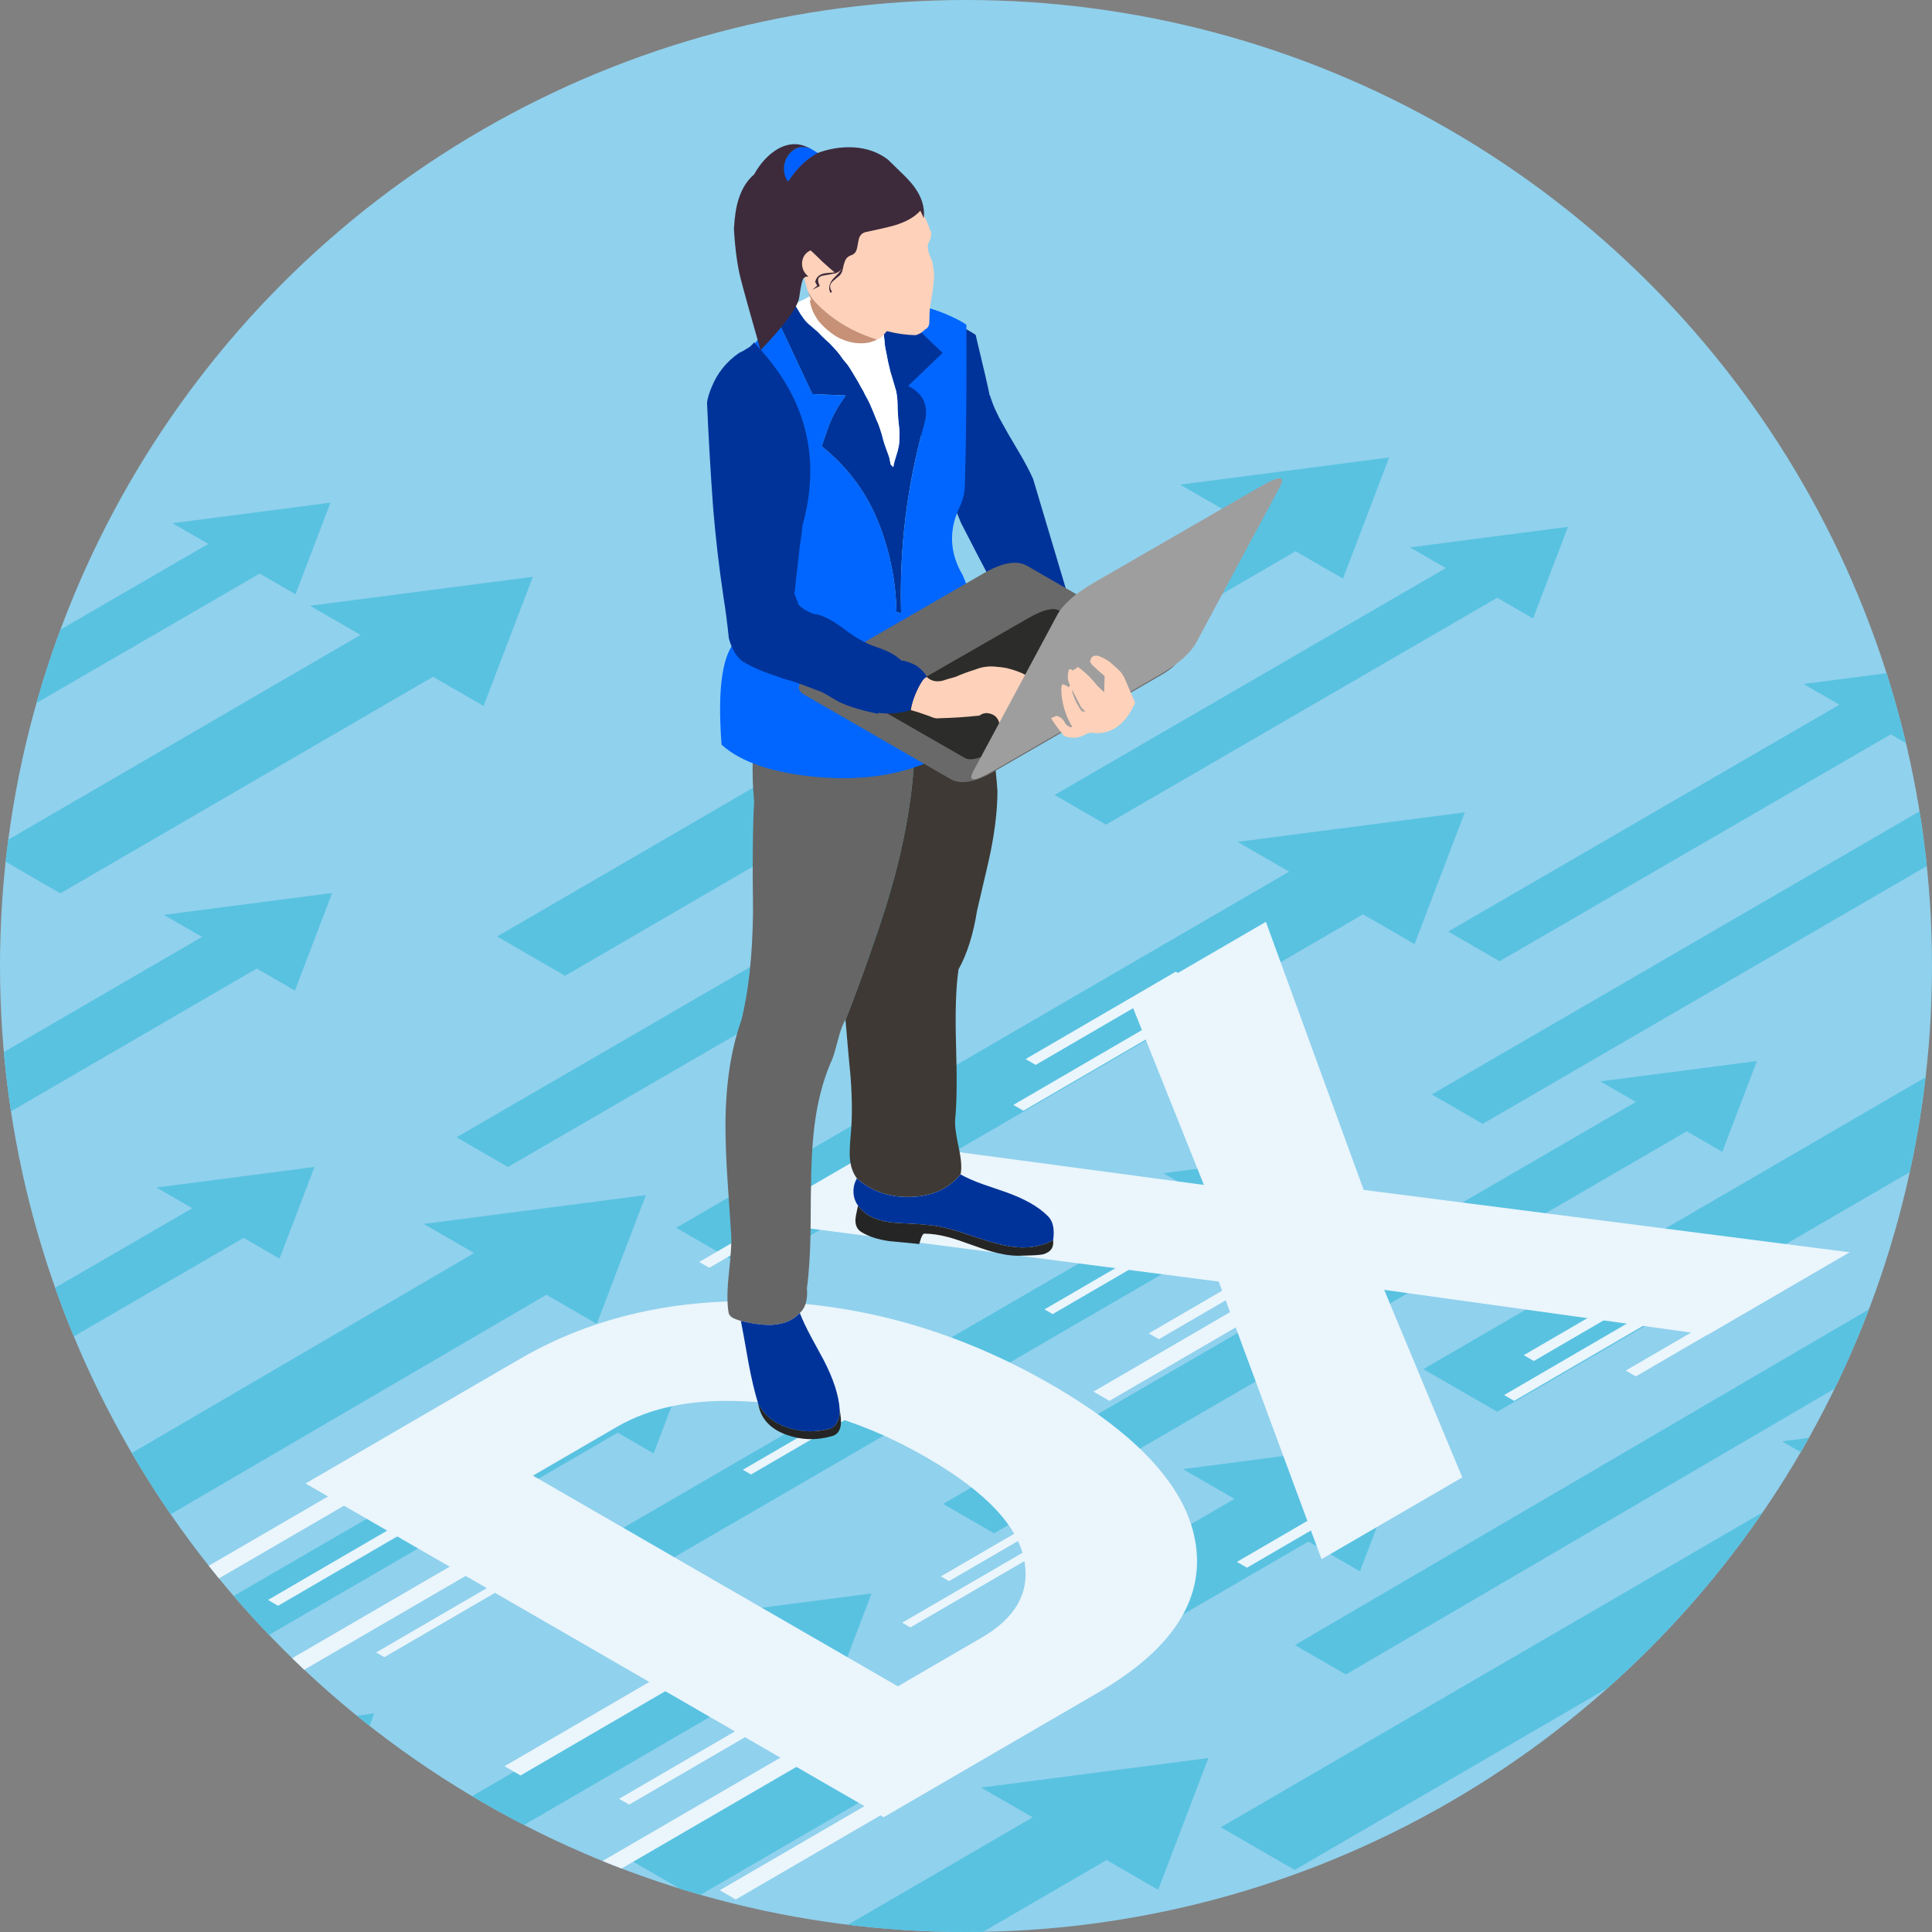
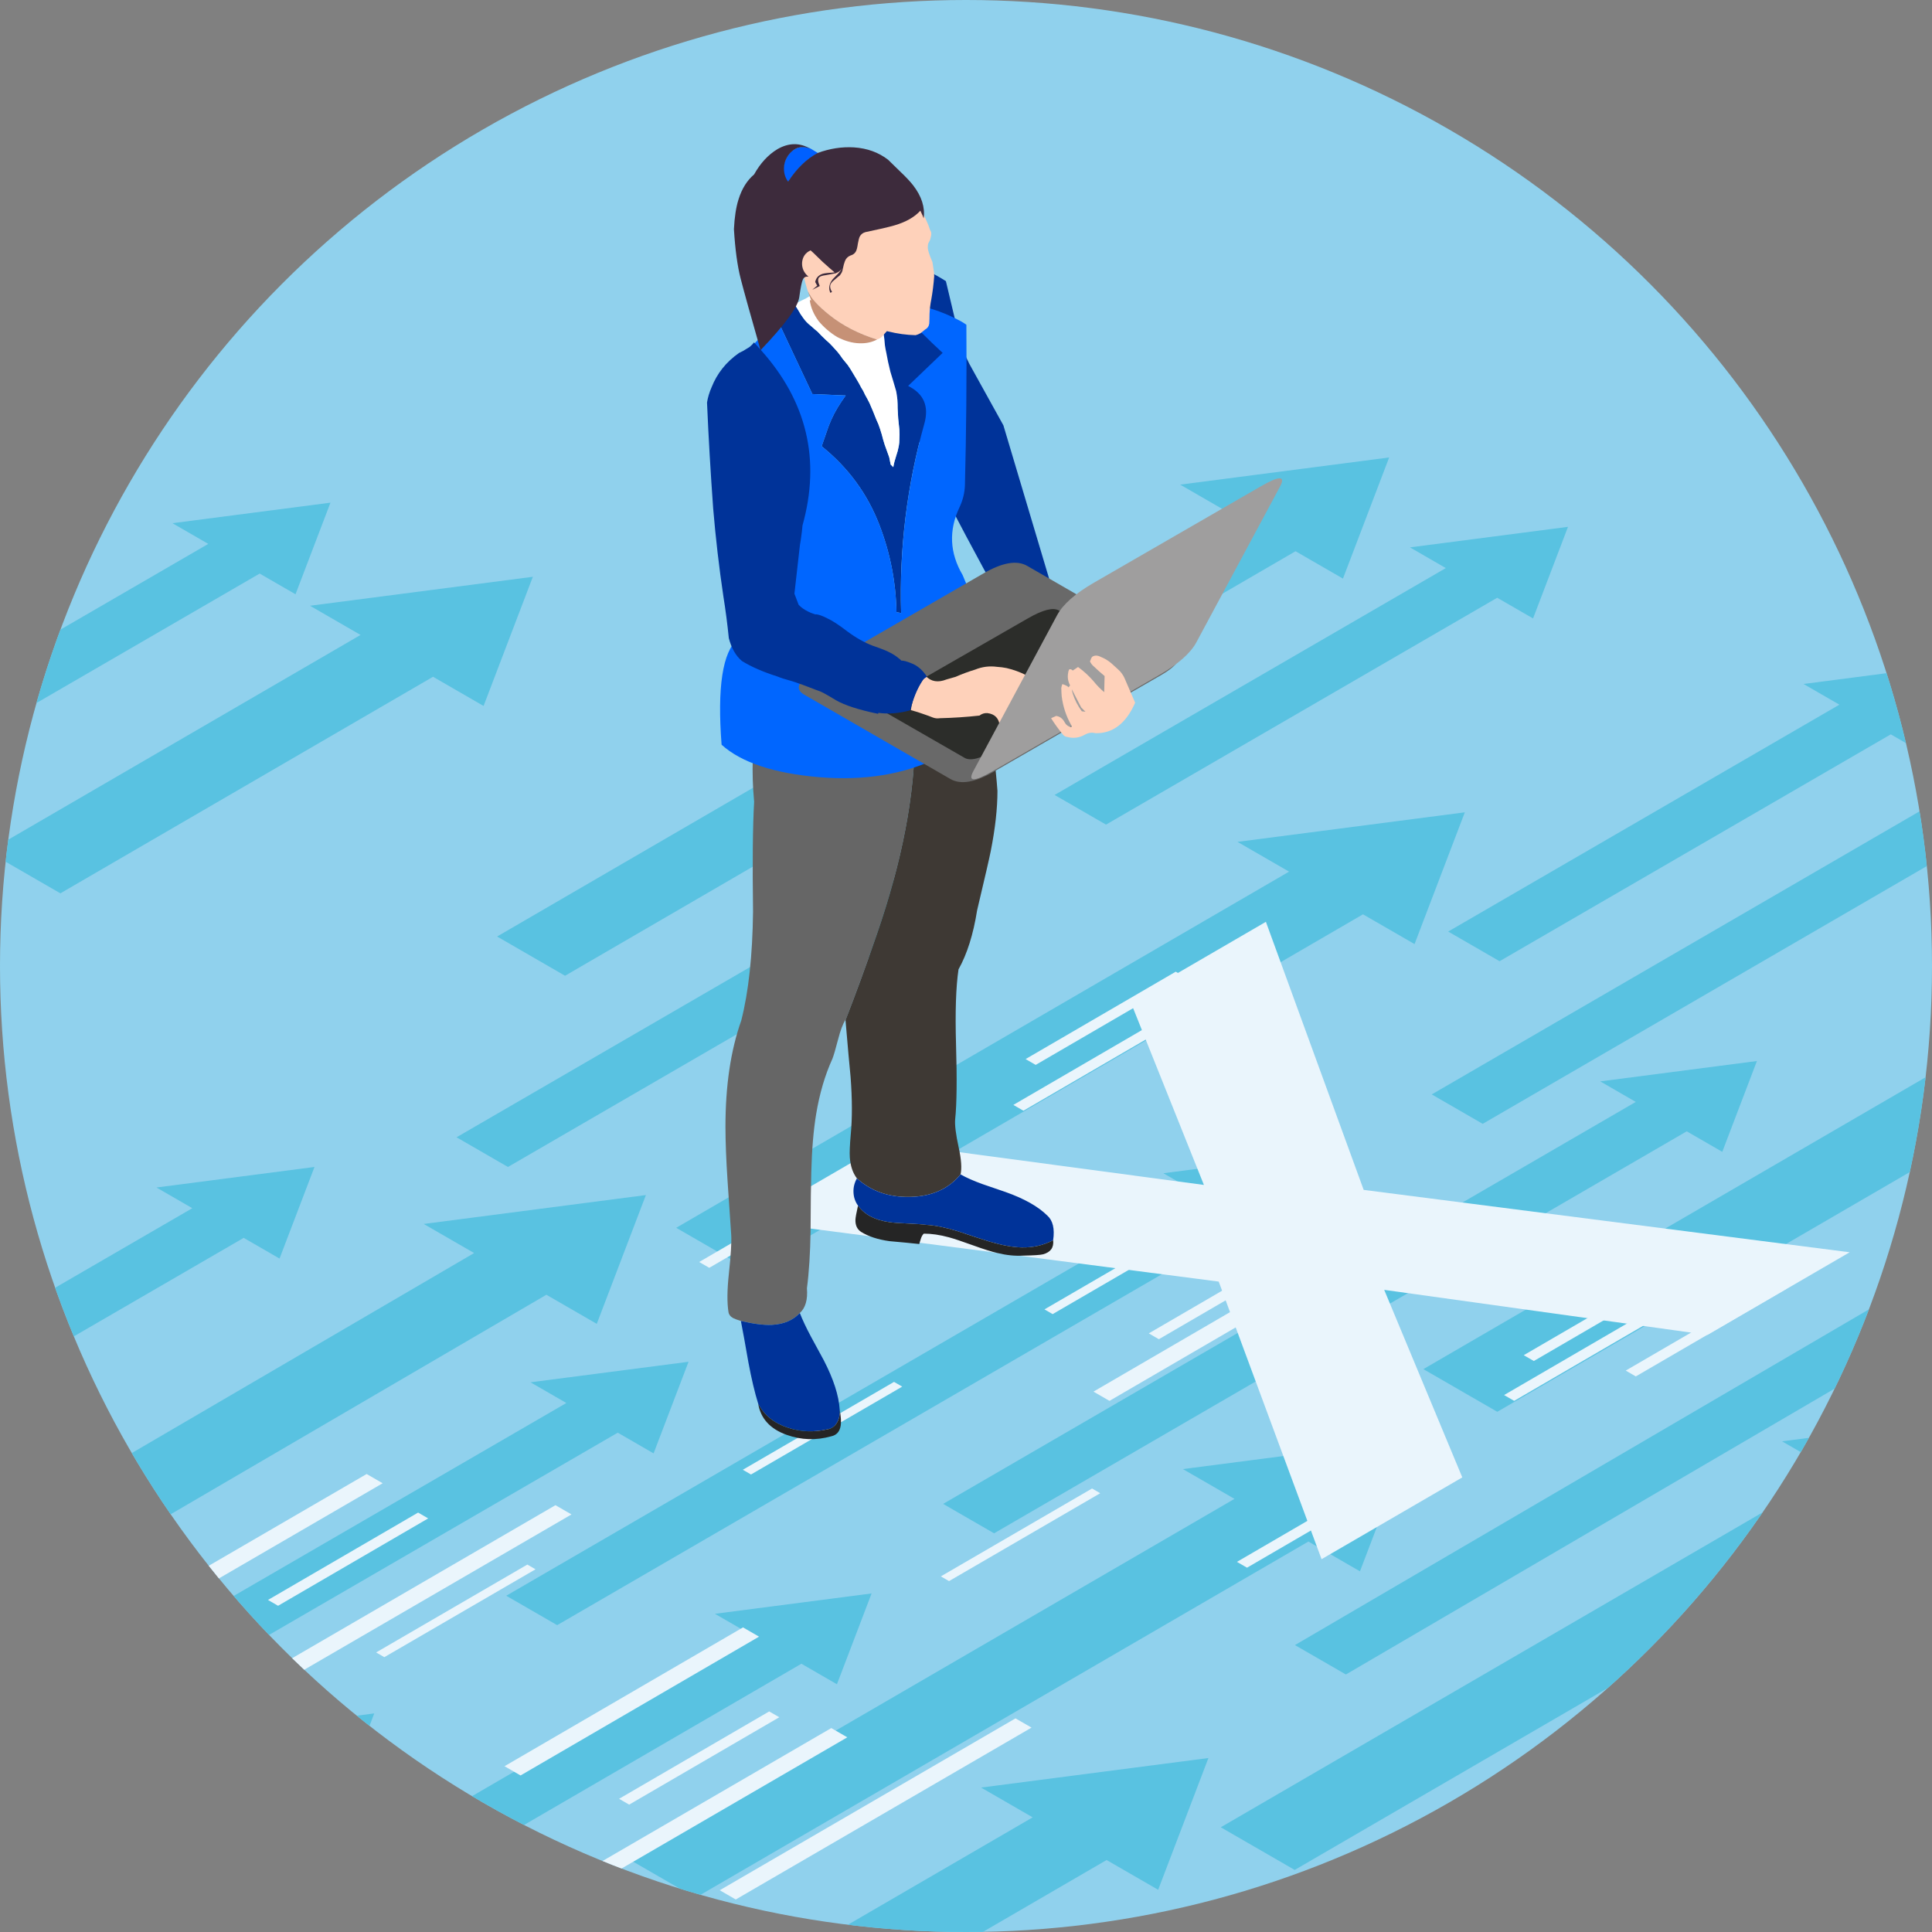
<svg xmlns="http://www.w3.org/2000/svg" id="_レイヤー_1" viewBox="0 0 196 196" width="196" height="196">
  <rect x="0" y="0" width="196" height="196" fill="#808080" stroke="none" />
  <defs>
    <style>.cls-1{fill:none;}.cls-2{clip-path:url(#clippath);}.cls-3{fill:#eaf5fc;}.cls-4{fill:#90d1ed;}.cls-5{fill:#59c2e1;}.cls-6{clip-path:url(#clippath-1);}.cls-7{fill:#262626;}.cls-7,.cls-8,.cls-9,.cls-10,.cls-11,.cls-12,.cls-13,.cls-14,.cls-15,.cls-16,.cls-17,.cls-18,.cls-19,.cls-20,.cls-21,.cls-22,.cls-23{fill-rule:evenodd;}.cls-8{fill:#3d2b3c;}.cls-9{fill:#2c2d2a;}.cls-10{fill:#81b84a;}.cls-11{fill:#535353;}.cls-12{fill:#3e3934;}.cls-13{fill:#0d0d0d;}.cls-14{fill:#252525;}.cls-15{fill:#c69176;}.cls-16{fill:#fed1ba;}.cls-17{fill:#9f9e9e;}.cls-18{fill:#666;}.cls-19{fill:#fff;}.cls-20{fill:#06f;}.cls-21{fill:#0060ff;}.cls-22{fill:#039;}.cls-23{fill:#696969;}.cls-24{isolation:isolate;}</style>
    <clipPath id="clippath">
      <rect class="cls-1" y="-300" width="250" height="215" />
    </clipPath>
    <clipPath id="clippath-1">
      <circle class="cls-1" cx="98" cy="98" r="98" />
    </clipPath>
  </defs>
  <circle class="cls-4" cx="98" cy="98" r="98" />
  <g class="cls-2">
    <g>
      <path class="cls-11" d="m151.261-98.072c.712,7.875,2.563,18.527,5.552,31.951,1.318,5.875,2.901,12.529,4.747,19.959.107-4.117-.189-7.496-.884-10.14-.965-3.112-1.663-5.455-2.094-7.029-.679-2.753-.965-5.169-.857-7.243,1.788,7.262,3.647,13.485,5.578,18.672,1.189,3.284,2.477,6.378,3.864,9.282,5.256,10.122,8.94,20.853,11.051,32.192,1.573,8.369,1.753,16.74.537,25.11-.287,1.033-.43,1.802-.43,2.307-.035,1.074.339,1.878,1.127,2.414,3.398,1.824,6.902,2.755,10.516,2.791,4.291,0,7.331-1.504,9.12-4.507.468-1.141.843-2.411,1.127-3.809.322-10.302.464-20.585.429-30.851-.072-12.305-2.289-24.27-6.652-35.895-3.755-10.05-5.526-20.513-5.311-31.387.07-4.434.124-8.87.161-13.305.012-1.341.029-2.737.053-4.185-7.974,4.005-16.916,5.741-26.823,5.204-.25-.013-.5-.031-.751-.053-3.41-.234-6.763-.726-10.059-1.476Z" />
      <path class="cls-13" d="m163.067-1.701c-1.322,2.145-3.458,3.725-6.409,4.741-1.267.445-3.925,1.03-7.976,1.754-2.116.278-4.399.932-6.848,1.963-1.28.543-3.425,1.586-6.431,3.132-2.701,1.391-4.844,2.395-6.431,3.006-2.436.919-4.753,1.441-6.952,1.567-2.004.417-3.744.396-5.22-.063-1.852-.557-2.965-1.754-3.34-3.592-.53,2.352.139,4.149,2.004,5.388,1.767,1.169,3.764,1.385,5.991.647,3.397.015,7.544-1.245,12.444-3.779,3.453-1.783,5.401-2.778,5.847-2.987,2.254-1.044,4.308-1.76,6.159-2.15,1.558,1.698,3.773,2.206,6.639,1.524.919-.222,2.13-.626,3.634-1.211,1.782-.696,2.923-1.121,3.423-1.274,1.782-.556,2.965-1.726,3.551-3.508.528-1.601.5-3.321-.085-5.158Z" />
      <path class="cls-13" d="m198.812,20.009c-.752,2.297-2.019,5.449-3.801,9.459-1.921,4.358-3.229,7.505-3.925,9.439-1.002,2.856-3.041,5.04-6.117,6.558-2.506,1.225-5.499,1.928-8.978,2.11-2.743.083-4.475.076-5.199-.022-1.991-.265-3.438-1.071-4.343-2.422-.459,1.796.098,3.119,1.671,3.969,1.184.639,2.742.939,4.677.897,4.399-.056,7.969-.556,10.712-1.502,3.897-1.365,6.457-3.69,7.683-6.975.459-1.517,1.273-3.278,2.442-5.284,1.378-2.241,2.387-3.925,3.028-5.053,2.297-4.093,3.014-7.818,2.15-11.172Z" />
      <path class="cls-7" d="m179.451,19.402c3.398,1.824,6.902,2.755,10.516,2.791,4.291,0,7.331-1.504,9.12-4.507-.108,1.251-.197,2.057-.269,2.414-.75,2.289-2.02,5.438-3.808,9.443-1.932,4.364-3.237,7.511-3.916,9.443-1.002,2.861-3.04,5.043-6.117,6.545-2.503,1.252-5.489,1.968-8.959,2.146-2.753.072-4.488.054-5.204-.054-2.003-.25-3.451-1.055-4.345-2.414.072-4.042,1.718-8.549,4.936-13.521,3.897-5.366,6.58-9.461,8.046-12.287Zm-16.362-28.919c.787,1.252,1.181,2.648,1.181,4.185,0,1.502-.394,2.898-1.181,4.186-1.324,2.146-3.47,3.72-6.438,4.721-1.251.465-3.897,1.056-7.939,1.77-2.145.287-4.434.93-6.867,1.932-1.287.572-3.432,1.627-6.437,3.166-2.683,1.394-4.829,2.396-6.438,3.003-2.431.93-4.738,1.45-6.92,1.556-2.003.429-3.755.411-5.258-.053-1.824-.573-2.932-1.772-3.325-3.596.25-4.471,3.003-8.119,8.261-10.946,1.072-.572,3.379-1.627,6.92-3.164,2.898-1.289,5.025-2.398,6.384-3.327,5.436,2.431,10.497,3.594,15.182,3.488,5.937-.108,10.229-2.415,12.875-6.923Z" />
    </g>
  </g>
  <g class="cls-6">
    <g>
      <g>
        <g>
          <polygon class="cls-5" points="-11.228 170.298 55.429 131.352 60.542 134.304 65.525 121.239 42.986 124.169 48.099 127.121 -18.558 166.066 -11.228 170.298" />
          <polygon class="cls-5" points="-9.82 205.841 27.871 183.938 32.983 186.89 37.967 173.825 15.428 176.754 20.541 179.706 -17.15 201.609 -9.82 205.841" />
          <polygon class="cls-5" points="22.983 168.361 62.67 145.344 66.307 147.444 69.852 138.151 53.819 140.234 57.456 142.334 17.769 165.351 22.983 168.361" />
          <polygon class="cls-5" points="152.131 97.515 191.818 74.499 195.455 76.599 199 67.305 182.968 69.389 186.605 71.489 146.918 94.505 152.131 97.515" />
          <polygon class="cls-5" points="-13.344 81.204 26.343 58.188 29.98 60.288 33.525 50.995 17.492 53.078 21.129 55.178 -18.558 78.194 -13.344 81.204" />
          <polygon class="cls-5" points="193.819 168.361 233.506 145.344 237.143 147.444 240.688 138.151 224.655 140.234 228.292 142.334 188.605 165.351 193.819 168.361" />
          <polygon class="cls-5" points="178.413 221.485 218.1 198.469 221.737 200.569 225.282 191.276 209.249 193.359 212.886 195.459 173.199 218.475 178.413 221.485" />
          <polygon class="cls-5" points="51.531 118.388 91.218 95.371 94.855 97.471 98.4 88.178 82.367 90.261 86.004 92.361 46.317 115.377 51.531 118.388" />
          <polygon class="cls-5" points="112.204 83.657 151.891 60.641 155.527 62.741 159.072 53.447 143.04 55.531 146.677 57.631 106.99 80.647 112.204 83.657" />
          <polygon class="cls-5" points="-14.965 148.597 24.722 125.581 28.359 127.681 31.904 118.388 15.872 120.471 19.509 122.571 -20.178 145.587 -14.965 148.597" />
-           <polygon class="cls-5" points="-30.595 131.171 26.046 98.256 29.921 100.493 33.697 90.592 16.617 92.812 20.492 95.049 -36.149 127.965 -30.595 131.171" />
          <polygon class="cls-5" points="6.125 90.628 43.93 68.658 49.058 71.619 54.057 58.515 31.449 61.453 36.578 64.414 -1.226 86.383 6.125 90.628" />
          <polygon class="cls-5" points="56.525 164.871 126.795 124.09 130.401 126.172 133.915 116.958 118.02 119.024 121.627 121.106 51.357 161.887 56.525 164.871" />
          <polygon class="cls-5" points="100.848 155.553 171.118 114.772 174.724 116.854 178.238 107.64 162.343 109.706 165.949 111.788 95.68 152.569 100.848 155.553" />
          <polygon class="cls-5" points="-15.01 243.342 55.26 202.56 58.866 204.642 62.38 195.429 46.485 197.494 50.091 199.577 -20.178 240.358 -15.01 243.342" />
          <polygon class="cls-5" points="150.418 114.012 220.688 73.231 224.294 75.313 227.808 66.1 211.913 68.165 215.519 70.247 145.249 111.028 150.418 114.012" />
          <polygon class="cls-5" points="136.539 169.876 225.209 118.013 228.815 120.096 232.329 110.882 216.435 112.948 220.041 115.03 131.371 166.892 136.539 169.876" />
          <polygon class="cls-5" points="-9.415 221.515 81.301 168.785 84.907 170.867 88.421 161.654 72.527 163.719 76.133 165.801 -14.583 218.531 -9.415 221.515" />
          <polygon class="cls-5" points="57.324 98.99 131.432 55.922 136.242 58.699 140.929 46.41 119.728 49.165 124.538 51.942 50.43 95.009 57.324 98.99" />
          <polygon class="cls-5" points="76.099 128.889 138.274 92.757 143.505 95.777 148.604 82.41 125.543 85.407 130.775 88.427 68.6 124.56 76.099 128.889" />
-           <polygon class="cls-5" points="116.1 221.016 178.275 184.884 183.507 187.904 188.605 174.537 165.545 177.534 170.777 180.555 108.602 216.687 116.1 221.016" />
          <polygon class="cls-5" points="70.561 192.521 132.736 156.388 137.967 159.409 143.066 146.042 120.005 149.038 125.237 152.059 63.062 188.191 70.561 192.521" />
          <polygon class="cls-5" points="50.088 224.83 112.263 188.698 117.494 191.718 122.593 178.351 99.532 181.348 104.764 184.369 42.589 220.501 50.088 224.83" />
          <polygon class="cls-5" points="131.345 189.704 193.52 153.572 198.751 156.593 203.85 143.226 180.789 146.222 186.021 149.243 123.846 185.375 131.345 189.704" />
          <polygon class="cls-5" points="171.347 209.088 233.521 172.956 238.753 175.976 243.851 162.609 220.791 165.606 226.023 168.627 163.848 204.759 171.347 209.088" />
          <polygon class="cls-5" points="151.898 143.226 214.073 107.094 219.305 110.114 224.403 96.747 201.343 99.744 206.575 102.764 144.4 138.897 151.898 143.226" />
        </g>
        <g>
          <polygon class="cls-3" points="84.334 175.311 54.329 192.748 55.954 193.687 85.959 176.25 84.334 175.311" />
          <polygon class="cls-3" points="103.022 174.327 73.017 191.764 74.643 192.702 104.648 175.265 103.022 174.327" />
          <polygon class="cls-3" points="56.351 152.699 26.346 170.136 27.972 171.075 57.977 153.638 56.351 152.699" />
          <polygon class="cls-3" points="37.196 149.537 7.192 166.974 8.817 167.912 38.822 150.475 37.196 149.537" />
          <polygon class="cls-3" points="75.378 165.099 51.183 179.181 52.809 180.119 77.004 166.037 75.378 165.099" />
          <polygon class="cls-3" points="135.126 127.097 110.931 141.179 112.556 142.117 136.751 128.035 135.126 127.097" />
          <polygon class="cls-3" points="90.698 140.192 75.358 149.107 76.189 149.586 91.529 140.672 90.698 140.192" />
          <polygon class="cls-3" points="121.3 123.922 105.96 132.836 106.791 133.316 122.131 124.401 121.3 123.922" />
-           <polygon class="cls-3" points="106.869 155.704 91.529 164.619 92.36 165.099 107.7 156.184 106.869 155.704" />
          <polygon class="cls-3" points="110.788 151.007 95.448 159.922 96.279 160.402 111.619 151.487 110.788 151.007" />
          <polygon class="cls-3" points="53.498 158.724 38.158 167.639 38.989 168.119 54.329 159.204 53.498 158.724" />
          <polygon class="cls-3" points="78.035 173.623 62.805 182.487 63.828 183.078 79.058 174.214 78.035 173.623" />
          <polygon class="cls-3" points="169.813 128.619 154.583 137.483 155.606 138.073 170.836 129.209 169.813 128.619" />
          <polygon class="cls-3" points="42.417 153.45 27.187 162.314 28.21 162.905 43.44 154.041 42.417 153.45" />
          <polygon class="cls-3" points="131.772 126.407 116.542 135.271 117.566 135.862 132.795 126.998 131.772 126.407" />
          <polygon class="cls-3" points="118.034 103.228 102.804 112.092 103.827 112.683 119.057 103.819 118.034 103.228" />
          <polygon class="cls-3" points="167.818 132.662 152.589 141.527 153.612 142.117 168.842 133.253 167.818 132.662" />
          <polygon class="cls-3" points="180.159 130.181 164.929 139.045 165.952 139.636 181.182 130.772 180.159 130.181" />
          <polygon class="cls-3" points="119.276 98.578 104.046 107.442 105.069 108.033 120.299 99.169 119.276 98.578" />
          <polygon class="cls-3" points="86.161 119.164 70.932 128.028 71.955 128.619 87.185 119.755 86.161 119.164" />
          <polygon class="cls-3" points="140.716 149.586 125.487 158.451 126.51 159.041 141.739 150.177 140.716 149.586" />
          <g class="cls-24">
            <polygon class="cls-3" points="76.218 123.857 123.638 130.017 134.071 158.178 148.349 149.881 140.427 130.855 173.226 135.423 187.648 127.042 138.344 120.714 128.424 93.518 114.652 101.522 122.136 120.211 89.918 115.895 76.218 123.857" />
-             <path class="cls-3" d="m111.42,171.703c7.403-4.302,10.703-9.289,9.901-14.961-.806-5.671-5.681-11.091-14.634-16.26-8.951-5.168-18.325-7.975-28.117-8.423-9.795-.446-18.393,1.482-25.796,5.784l-21.777,12.655,58.647,33.86,21.777-12.655Zm-48.841-26.945c3.414-1.984,7.702-2.85,12.863-2.598,6.224.251,12.409,2.151,18.554,5.698,6.146,3.548,9.471,7.139,9.97,10.77.453,3.047-1.005,5.547-4.369,7.502l-8.509,4.945-37.018-21.372,8.509-4.945Z" />
          </g>
        </g>
      </g>
      <g>
        <path class="cls-10" d="m83.032,70.343c-.373.314-.755.657-1.148,1.03-.412.353-.736.648-.971.883-.334.53-.628.952-.883,1.266-.216.393-.324.726-.324,1.001l1.736.471c.647.196,1.157.216,1.53.059v.412c-.216-.039-.441-.059-.677-.059-.157-.039-.432-.098-.824-.176-.491-.079-.814-.137-.971-.177-.686-.137-1.089-.471-1.206-1,.157-.118.373-.393.647-.824.216-.393.667-.932,1.353-1.618.373-.373.804-.736,1.295-1.089.039-.275-.098-.52-.412-.736-.078-.079-.157-.147-.235-.206-.118-.118-.334-.314-.647-.589-.098-.039-.265-.157-.5-.353-.078-.039-.176-.098-.294-.176-.471-.373-1.04-.893-1.707-1.56-.804-.765-1.442-1.413-1.913-1.942-.216-.471-.579-.873-1.089-1.206-.569-.373-.991-.657-1.265-.853-.824-.785-1.059-1.56-.706-2.325v-.118h.059v.118c-.157.765.157,1.481.942,2.148.157.157.54.421,1.148.794.392.275.677.51.853.706.961,1.295,1.785,2.187,2.472,2.678.745.549,1.148.893,1.206,1.03.118.196.677.716,1.677,1.56.039.059.078.117.118.176.235.176.412.343.53.5.569.197.971.432,1.206.706.137.196.324.461.559.794.491.628.736.952.736.971.039.098.098.176.176.236h-.589l.236-.089c-.098-.236-.412-.647-.942-1.236-.393-.451-.785-.873-1.177-1.266v.059Z" />
        <g>
          <path class="cls-18" d="m85.776,103.5c1.062-2.732,2.122-5.636,3.18-8.712,2.576-7.451,3.863-14.195,3.863-20.233,0-1.442-.229-3.08-.687-4.912-.896.282-1.855.471-2.876.57-1.527.143-3.028.037-4.503-.317-1.517-.359-2.883-.954-4.1-1.787-.564-.29-.922-.783-1.074-1.479-.063-.29-.1-.925-.111-1.906-1.301,2.394-2.199,5.081-2.694,8.06-.453,2.747-.542,5.599-.268,8.558-.142,2.468-.179,6.182-.111,11.144-.053,4.451-.451,8.131-1.193,11.041-1.075,3.027-1.609,6.628-1.604,10.805,0,1.487.071,3.32.214,5.497.079,1.223.203,3.048.371,5.474.042.733-.037,2.03-.237,3.891-.179,1.64-.195,2.934-.047,3.883.032.269.19.483.474.641.121.068.384.166.79.293,1.295.301,2.346.432,3.152.395,1.201-.063,2.144-.464,2.828-1.202.574-.522.814-1.36.719-2.515.211-1.577.335-3.53.372-5.861.01-2.642.034-4.619.071-5.932.058-2.272.221-4.224.49-5.853.342-2.083.895-3.966,1.659-5.648.121-.306.316-.973.584-2.001.216-.844.461-1.495.735-1.954.001.02.003.04.004.059Z" />
          <path class="cls-12" d="m92.131,69.643c.458,1.832.687,3.469.687,4.912,0,6.038-1.288,12.782-3.863,20.233-1.057,3.076-2.117,5.981-3.18,8.712v.004c.001.009.002.016.004.024.067.863.166,2.001.296,3.413.064.705.137,1.479.217,2.321.169,2.257.174,4.2.016,5.829-.095,1.071-.126,1.84-.095,2.31.058.875.298,1.59.719,2.143,1.438,1.298,3.228,1.925,5.372,1.883,2.207-.042,3.921-.804,5.143-2.286.142-.606.079-1.519-.19-2.737-.29-1.329-.408-2.28-.356-2.855.164-1.551.193-4.087.087-7.609-.095-3.285-.011-5.819.253-7.601.869-1.545,1.498-3.543,1.888-5.995.79-3.332,1.251-5.333,1.382-6.003.453-2.283.68-4.319.68-6.106-.353-4.841-1.185-9.104-2.497-12.79-.179-.39-.266-.857-.261-1.4,0-.179.037-.667.111-1.463.111-1.234-.097-2.144-.624-2.729-.026.137-.111.899-.253,2.286-.095.928-.253,1.672-.474,2.231-.948,1.067-2.042,1.916-3.282,2.547-.045.023-.091.045-.138.067-.31.153-.629.292-.956.419l-.426.154c-.087.028-.173.056-.261.083v.004Z" />
        </g>
        <path class="cls-22" d="m100.419,125.968c1.253.369,2.328.564,3.223.585,1.159.026,2.225-.219,3.2-.736.168-1.165-.029-1.998-.593-2.499-.922-.917-2.333-1.714-4.235-2.389-.516-.179-1.293-.445-2.331-.799-.895-.322-1.641-.651-2.236-.988-1.222,1.482-2.936,2.244-5.143,2.286-2.144.042-3.934-.585-5.372-1.883-.248.438-.364.902-.348,1.393.016.506.168.962.458,1.368.648.912,1.704,1.471,3.168,1.676.421.063,1.056.111,1.904.143.853.037,1.467.082,1.841.134.89.048,1.97.266,3.239.656,1.433.485,2.507.836,3.223,1.052Zm-22.105,8.439c-.806.037-1.857-.095-3.152-.395.184.933.44,2.339.766,4.216.311,1.661.64,3.05.987,4.168.606,1.176,1.62,1.993,3.042,2.452,1.28.417,2.607.469,3.982.158.442-.074.777-.319,1.003-.736.2-.369.282-.788.245-1.257-.089-1.445-.632-3.124-1.627-5.039-.574-1.044-1.001-1.83-1.28-2.357-.495-.928-.874-1.732-1.138-2.413-.685.738-1.628,1.139-2.828,1.202Z" />
        <path class="cls-14" d="m98.736,126.347c1.048.38,1.87.638,2.465.775.922.221,1.78.309,2.576.261,1.101-.021,1.78-.066,2.038-.135.769-.206,1.111-.683,1.027-1.432-.974.517-2.041.762-3.2.736-.895-.021-1.97-.216-3.223-.585-.716-.217-1.791-.567-3.223-1.052-1.269-.39-2.349-.609-3.239-.656-.374-.053-.988-.098-1.841-.134-.848-.032-1.483-.079-1.904-.143-1.464-.206-2.52-.764-3.168-1.676-.168.748-.255,1.228-.261,1.439-.016.564.179.976.585,1.234.737.459,1.688.77,2.852.933,1.359.121,2.37.219,3.034.293.074-.248.132-.435.174-.562.074-.221.171-.384.292-.49.774-.005,1.625.119,2.552.372.506.137,1.327.411,2.465.822Zm-21.82,16.048c.253,1.519,1.219,2.576,2.899,3.172,1.48.528,2.986.575,4.519.143.548-.121.867-.488.956-1.099.058-.353.024-.886-.103-1.598.037.469-.045.888-.245,1.257-.226.417-.561.662-1.003.736-1.375.311-2.702.259-3.982-.158-1.422-.459-2.436-1.276-3.042-2.452Z" />
-         <path class="cls-22" d="m101.794,43.151c.083.179.642,1.142,1.677,2.89.535.904.981,1.755,1.338,2.551l4.906,16.449c.19.524.238,1.213.142,2.07-.024-.024-.042-.048-.053-.071-.047-.083-.107-.155-.178-.214-.523-.559-1.183-.576-1.98-.053-.714.428-1.302,1.064-1.766,1.909-.048-.024-.089-.06-.125-.107-.048-.059-.101-.118-.161-.178-.321-.678-.654-1.344-.999-1.998-2.426-4.377-4.798-8.837-7.117-13.381-.285-.749-.725-1.736-1.32-2.961-.238-.429-.482-.91-.732-1.445-1.118-2.022-1.825-3.657-2.122-4.906h-.018c-.345-.69-.82-2.004-1.427-3.943-.404-1.32-.809-2.414-1.213-3.282.987-4.603,3.764-5.441,8.33-2.516.832,3.449,1.308,5.506,1.427,6.172.024-.012.036-.012.036,0,.273.928.725,1.933,1.355,3.015Z" />
+         <path class="cls-22" d="m101.794,43.151l4.906,16.449c.19.524.238,1.213.142,2.07-.024-.024-.042-.048-.053-.071-.047-.083-.107-.155-.178-.214-.523-.559-1.183-.576-1.98-.053-.714.428-1.302,1.064-1.766,1.909-.048-.024-.089-.06-.125-.107-.048-.059-.101-.118-.161-.178-.321-.678-.654-1.344-.999-1.998-2.426-4.377-4.798-8.837-7.117-13.381-.285-.749-.725-1.736-1.32-2.961-.238-.429-.482-.91-.732-1.445-1.118-2.022-1.825-3.657-2.122-4.906h-.018c-.345-.69-.82-2.004-1.427-3.943-.404-1.32-.809-2.414-1.213-3.282.987-4.603,3.764-5.441,8.33-2.516.832,3.449,1.308,5.506,1.427,6.172.024-.012.036-.012.036,0,.273.928.725,1.933,1.355,3.015Z" />
        <g>
          <path class="cls-22" d="m80.619,30.883c.118.197.245.402.382.618.137.255.294.501.471.736.216.314.49.598.824.853.216.197.432.383.647.559.274.294.559.579.853.853.216.176.422.372.618.589.176.196.363.402.559.618.177.216.343.441.5.677.176.216.353.432.53.647.177.255.334.5.471.736.157.255.304.5.441.736.157.255.304.52.441.794.157.236.294.491.412.766.157.274.304.549.441.824.118.275.235.549.353.824.118.294.235.589.353.883.137.275.255.569.353.883.137.412.245.784.324,1.118.098.353.216.706.353,1.06.098.255.186.5.265.736l.147.736.265.264c.059-.353.157-.736.294-1.147.118-.334.206-.667.265-1.001.039-.216.059-.432.059-.648.02-.333.02-.667,0-1-.039-.393-.078-.766-.118-1.118-.02-.333-.039-.677-.059-1.03,0-.314-.01-.618-.029-.912-.02-.275-.059-.559-.118-.853-.098-.314-.196-.647-.294-1.001-.098-.314-.196-.637-.294-.971-.078-.334-.157-.667-.235-1.001-.059-.294-.118-.598-.177-.912-.059-.255-.108-.52-.147-.795-.02-.353-.059-.716-.118-1.089-.059-.294-.098-.589-.118-.883-.02-.353-.108-.706-.265-1.059l-.441-.883c.235.059.461.127.677.206,1.51.51,2.815,1.305,3.914,2.383.726.726,1.462,1.432,2.207,2.119l-3.502,3.354c1.589.785,2.138,2.06,1.648,3.825-1.766,6.297-2.55,12.702-2.354,19.215l-.471-.089c-.059-3.06-.637-6.012-1.736-8.857-1.216-3.158-3.168-5.816-5.856-7.974.235-.687.471-1.363.706-2.03.333-.883.775-1.726,1.324-2.53.137-.196.275-.393.412-.589l-3.384-.147-3.56-7.562.059-.03c.137-.196.284-.372.441-.529.275-.294.53-.53.765-.706.177-.118.343-.206.5-.265Z" />
          <path class="cls-19" d="m88.27,30.618l.559.471.441.883c.157.353.245.706.265,1.059.02.294.059.589.118.883.059.372.098.736.118,1.089.039.275.089.54.147.795.059.314.118.618.177.912.078.333.157.667.235,1.001.098.333.196.657.294.971.098.353.196.687.294,1.001.059.294.098.579.118.853.02.294.029.598.029.912.02.353.039.697.059,1.03.039.353.078.726.118,1.118.02.333.02.667,0,1,0,.216-.02.432-.059.648-.059.333-.147.667-.265,1.001-.137.411-.235.794-.294,1.147l-.265-.264-.147-.736c-.078-.236-.167-.481-.265-.736-.137-.353-.255-.706-.353-1.06-.078-.333-.186-.706-.324-1.118-.098-.314-.216-.608-.353-.883-.118-.294-.235-.589-.353-.883-.118-.275-.235-.549-.353-.824-.137-.275-.284-.549-.441-.824-.118-.275-.255-.53-.412-.766-.137-.274-.284-.539-.441-.794-.137-.236-.284-.48-.441-.736-.137-.236-.294-.48-.471-.736-.176-.216-.353-.432-.53-.647-.157-.236-.324-.462-.5-.677-.196-.216-.382-.422-.559-.618-.196-.216-.402-.412-.618-.589-.294-.275-.579-.559-.853-.853-.216-.176-.432-.363-.647-.559-.334-.255-.608-.539-.824-.853-.177-.235-.334-.48-.471-.736-.137-.216-.265-.421-.382-.618.02-.039.039-.059.059-.059.235-.137.48-.265.736-.383.235-.098.451-.216.647-.353.314-.137.637-.245.971-.324.314-.137.628-.245.942-.324.392,0,.784.01,1.177.03.216.039.431.078.647.117.255.059.491.128.706.206.255.078.491.196.706.353.353.137.706.294,1.059.471Z" />
          <path class="cls-20" d="m88.829,31.09l-.559-.471c3.296-.216,6.366.441,9.21,1.972.177.098.363.216.559.353.039,5.473-.01,10.887-.147,16.243-.02.784-.206,1.549-.559,2.295-1.099,2.335-.991,4.62.324,6.856,2.099,4.826,2.766,9.122,2.001,12.888.412,2.08-1.089,3.963-4.502,5.65-3.433,1.687-7.445,2.344-12.035,1.971-4.61-.392-7.916-1.491-9.916-3.295-.451-5.827.098-9.406,1.648-10.74.431-.393.932-1.393,1.501-3.002.549-1.589.589-4.159.118-7.709,3.531-5.964,3.708-12.064.53-18.302-.157-.314-.314-.628-.471-.942l2.325-2.442,3.56,7.562,3.384.147c-.137.196-.274.393-.412.589-.549.804-.991,1.648-1.324,2.53-.235.667-.471,1.344-.706,2.03,2.688,2.158,4.639,4.816,5.856,7.974,1.099,2.845,1.677,5.797,1.736,8.857l.471.089c-.196-6.513.589-12.918,2.354-19.215.49-1.766-.059-3.04-1.648-3.825l3.502-3.354c-.745-.687-1.481-1.393-2.207-2.119-1.099-1.079-2.403-1.874-3.914-2.383-.216-.079-.441-.147-.677-.206Z" />
        </g>
        <g>
          <path class="cls-16" d="m88.976,34.444c-1.874-.585-3.482-1.413-4.826-2.486-1.159-.926-1.89-1.73-2.192-2.413-.032-.109-.066-.212-.103-.309-.137-.451-.235-.824-.294-1.118-.137-.843-.226-1.383-.265-1.618-.039-.314-.059-.765-.059-1.353,0-1.236.373-2.482,1.118-3.737.745-1.197,1.157-1.825,1.236-1.883.922-.941,2.266-1.413,4.031-1.413,1.824,0,3.394.628,4.708,1.883.726.687,1.197,1.314,1.412,1.883.098.176.196.383.294.618.098.197.206.48.324.853.137.176.157.422.059.736-.02.059-.039.137-.059.236-.059.117-.118.235-.177.353-.039.079-.059.226-.059.441,0,.255.157.745.471,1.471.02.137.059.393.118.765.039.197.059.422.059.677-.059.804-.157,1.589-.294,2.354-.098.471-.157.961-.176,1.471,0,.314-.01.637-.029.971-.039.275-.186.481-.441.618-.255.216-.402.333-.441.353-.177.098-.343.167-.5.206-.922-.02-1.854-.147-2.795-.382l-.118-.029-.589.647c-.118.078-.255.147-.412.206Z" />
          <path class="cls-15" d="m81.958,29.545c.302.683,1.033,1.487,2.192,2.413,1.344,1.073,2.952,1.902,4.826,2.486-.51.275-1.099.402-1.766.383-.745-.02-1.511-.236-2.295-.647-.706-.432-1.324-.962-1.854-1.589-.51-.687-.814-1.403-.912-2.148l.147.029c-.059-.176-.147-.411-.265-.706-.022-.075-.047-.148-.074-.221Z" />
        </g>
        <path class="cls-23" d="m99.794,58.16c1.905-1.101,3.377-1.351,4.415-.752l14.834,8.56c1.038.599.605,1.449-1.301,2.549l-16.907,9.762c-1.905,1.101-3.377,1.351-4.415.752l-14.834-8.56c-1.038-.599-.605-1.449,1.301-2.549l16.907-9.762Z" />
        <path class="cls-9" d="m104.3,62.722c1.499-.861,2.537-1.125,3.114-.793l8.25,4.742c.578.332.117.928-1.382,1.789l-13.299,7.637c-1.499.861-2.537,1.125-3.114.793l-8.25-4.742c-.578-.332-.117-.928,1.382-1.789l13.299-7.638Z" />
        <path class="cls-16" d="m102.122,67.776c.71.167,1.371.408,1.985.724.169.078.31.194.426.348.476.672.641,1.404.495,2.194-.149.778-.593,1.255-1.335,1.429-.422.63-1.03,1.095-1.824,1.394l-.44-.196c-.077-.792-.497-1.234-1.26-1.325-.3-.018-.567.066-.801.251-1.327.147-2.67.236-4.028.267-.236.038-.47.015-.702-.07-.276-.111-.556-.214-.841-.311-.464-.171-.928-.317-1.392-.44.174-1.278.679-2.429,1.513-3.452.546.568,1.247.682,2.104.341.299-.08.607-.168.926-.266.638-.282,1.299-.527,1.982-.734.71-.289,1.449-.382,2.215-.279.338.02.663.063.976.126Z" />
        <path class="cls-17" d="m127.894,49.346c1.905-1.101,2.561-1.098,1.967.009l-8.488,15.804c-.594,1.106-1.844,2.209-3.749,3.309l-16.907,9.763c-1.905,1.1-2.561,1.097-1.967-.009l8.488-15.804c.594-1.106,1.844-2.209,3.749-3.31l16.907-9.762Z" />
        <path class="cls-16" d="m107.149,72.63l-.516.23c.351.566.767,1.138,1.249,1.717.105.107.229.168.37.184.637.172,1.24.095,1.811-.232.355-.195.71-.245,1.065-.148,1.767.043,3.111-.988,4.032-3.092-.348-.823-.713-1.667-1.095-2.532-.149-.321-.367-.61-.656-.867-.217-.193-.437-.393-.661-.599-.317-.276-.669-.489-1.054-.639-.353-.186-.655-.189-.905-.01-.07.093-.125.213-.164.359-.04.023-.051.064-.034.125.101.206.23.37.387.491.355.343.716.665,1.083.966l-.04,1.636c-.392-.33-.756-.703-1.091-1.12-.469-.542-.99-1.019-1.562-1.432l-.534.359c-.08-.078-.158-.121-.234-.13-.042-.011-.089-.002-.142.029-.055.12-.089.245-.102.375-.072.429-.003.84.204,1.232l-.153.194c-.051-.059-.121-.112-.209-.157-.138-.071-.28-.126-.426-.166-.053.153-.087.279-.102.376.002.28.015.564.038.851.131,1.044.451,2.016.957,2.915.038.067.058.139.059.218-.317-.03-.553-.19-.71-.478-.2-.379-.488-.598-.865-.655Zm2.599-.472c-.416-.572-.72-1.164-.913-1.777-.042-.134-.078-.29-.109-.466l.959,1.856.436.438-.373-.051Z" />
        <path class="cls-22" d="m72.351,51.579c-.262-3.603-.47-7.183-.624-10.74.083-.524.238-1.041.464-1.552.559-1.416,1.487-2.575,2.782-3.479l.428-.214c.321-.202.535-.333.642-.393.19-.155.339-.309.446-.464.238.25.47.506.696.767,4.674,5.209,6.083,11.144,4.228,17.805-.024.333-.083.826-.178,1.481-.059.321-.101.613-.125.874l-.517,4.567.428,1.124c.238.262.565.494.981.696.119.071.363.167.731.286l.053-.018c.274.024.654.16,1.142.41.499.226,1.183.672,2.051,1.339.868.642,1.724,1.124,2.569,1.445.844.286,1.427.517,1.748.696.345.178.612.351.803.517.137.094.253.192.348.294.219-.009.549.078.99.259.618.226,1.153.684,1.605,1.374-.238.143-.387.267-.446.374-.547.845-.963,1.856-1.249,3.033-1.135.311-2.214.398-3.238.259-.007.034-.016.067-.027.098-1.95-.404-3.371-.862-4.263-1.374-.88-.535-1.439-.844-1.677-.928-.19-.06-.541-.19-1.052-.393-.393-.155-.886-.333-1.481-.535-.155-.048-.309-.095-.464-.143-.499-.131-.922-.268-1.266-.411-1.463-.464-2.664-.987-3.603-1.57-.618-.511-1.064-1.284-1.338-2.32-.143-1.427-.327-2.843-.553-4.246-.44-2.962-.785-5.934-1.035-8.92Z" />
        <path class="cls-21" d="m80.85,15.024c-.401.16-.731.448-.99.864-.25.41-.378.852-.385,1.326-.002.506.141.947.428,1.321.904-1.376,1.932-2.377,3.085-3.001-.053-.03-.179-.108-.378-.234-.154-.097-.28-.173-.379-.228-.477-.208-.938-.224-1.381-.048Z" />
        <path class="cls-8" d="m79.894,15.872c.259-.402.584-.686.973-.852.429-.146.874-.125,1.335.065-1.072-.625-2.182-.61-3.329.045-.945.57-1.735,1.426-2.37,2.567-.718.607-1.246,1.456-1.584,2.545-.247.778-.401,1.779-.462,3.005.125,2.06.352,3.729.679,5.006.327,1.276,1.001,3.701,2.022,7.271,2.481-2.593,3.79-4.385,3.927-5.375.136-.99.261-1.593.373-1.812.114-.22.303-.309.566-.267-.463-.387-.681-.857-.655-1.411.045-.593.332-1.013.859-1.258.084.053.487.436,1.209,1.147.502.456.915.819,1.238,1.088-.583.034-.981.079-1.193.135-.434.132-.694.41-.78.836l.203.376-.501.418.761-.383c-.191-.413-.215-.702-.072-.867.093-.114.33-.195.71-.242.514-.093.84-.155.978-.185.291-.115.507-.28.649-.494-.083.144-.208.31-.374.499-.132.144-.322.341-.567.589-.382.478-.463.943-.243,1.395l.162-.105c-.17-.256-.226-.493-.168-.711.049-.148.176-.307.383-.476.344-.299.53-.454.56-.464.186-.229.289-.437.307-.625.081-.391.158-.673.231-.847.107-.268.291-.454.553-.56.271-.076.461-.224.568-.441.078-.159.14-.411.187-.757.062-.351.127-.596.195-.735.122-.223.311-.37.568-.441,1.343-.276,2.337-.508,2.984-.695,1.14-.339,2.004-.832,2.593-1.479.16.325.273.583.339.776.146-1.123-.21-2.24-1.068-3.35-.294-.378-.71-.822-1.247-1.333-.293-.279-.726-.701-1.299-1.266-.964-.744-2.114-1.161-3.449-1.251-1.232-.075-2.464.114-3.696.568-1.118.596-2.118,1.564-2.999,2.904-.274-.368-.413-.8-.417-1.294-.003-.444.118-.865.362-1.263Z" />
      </g>
    </g>
  </g>
</svg>